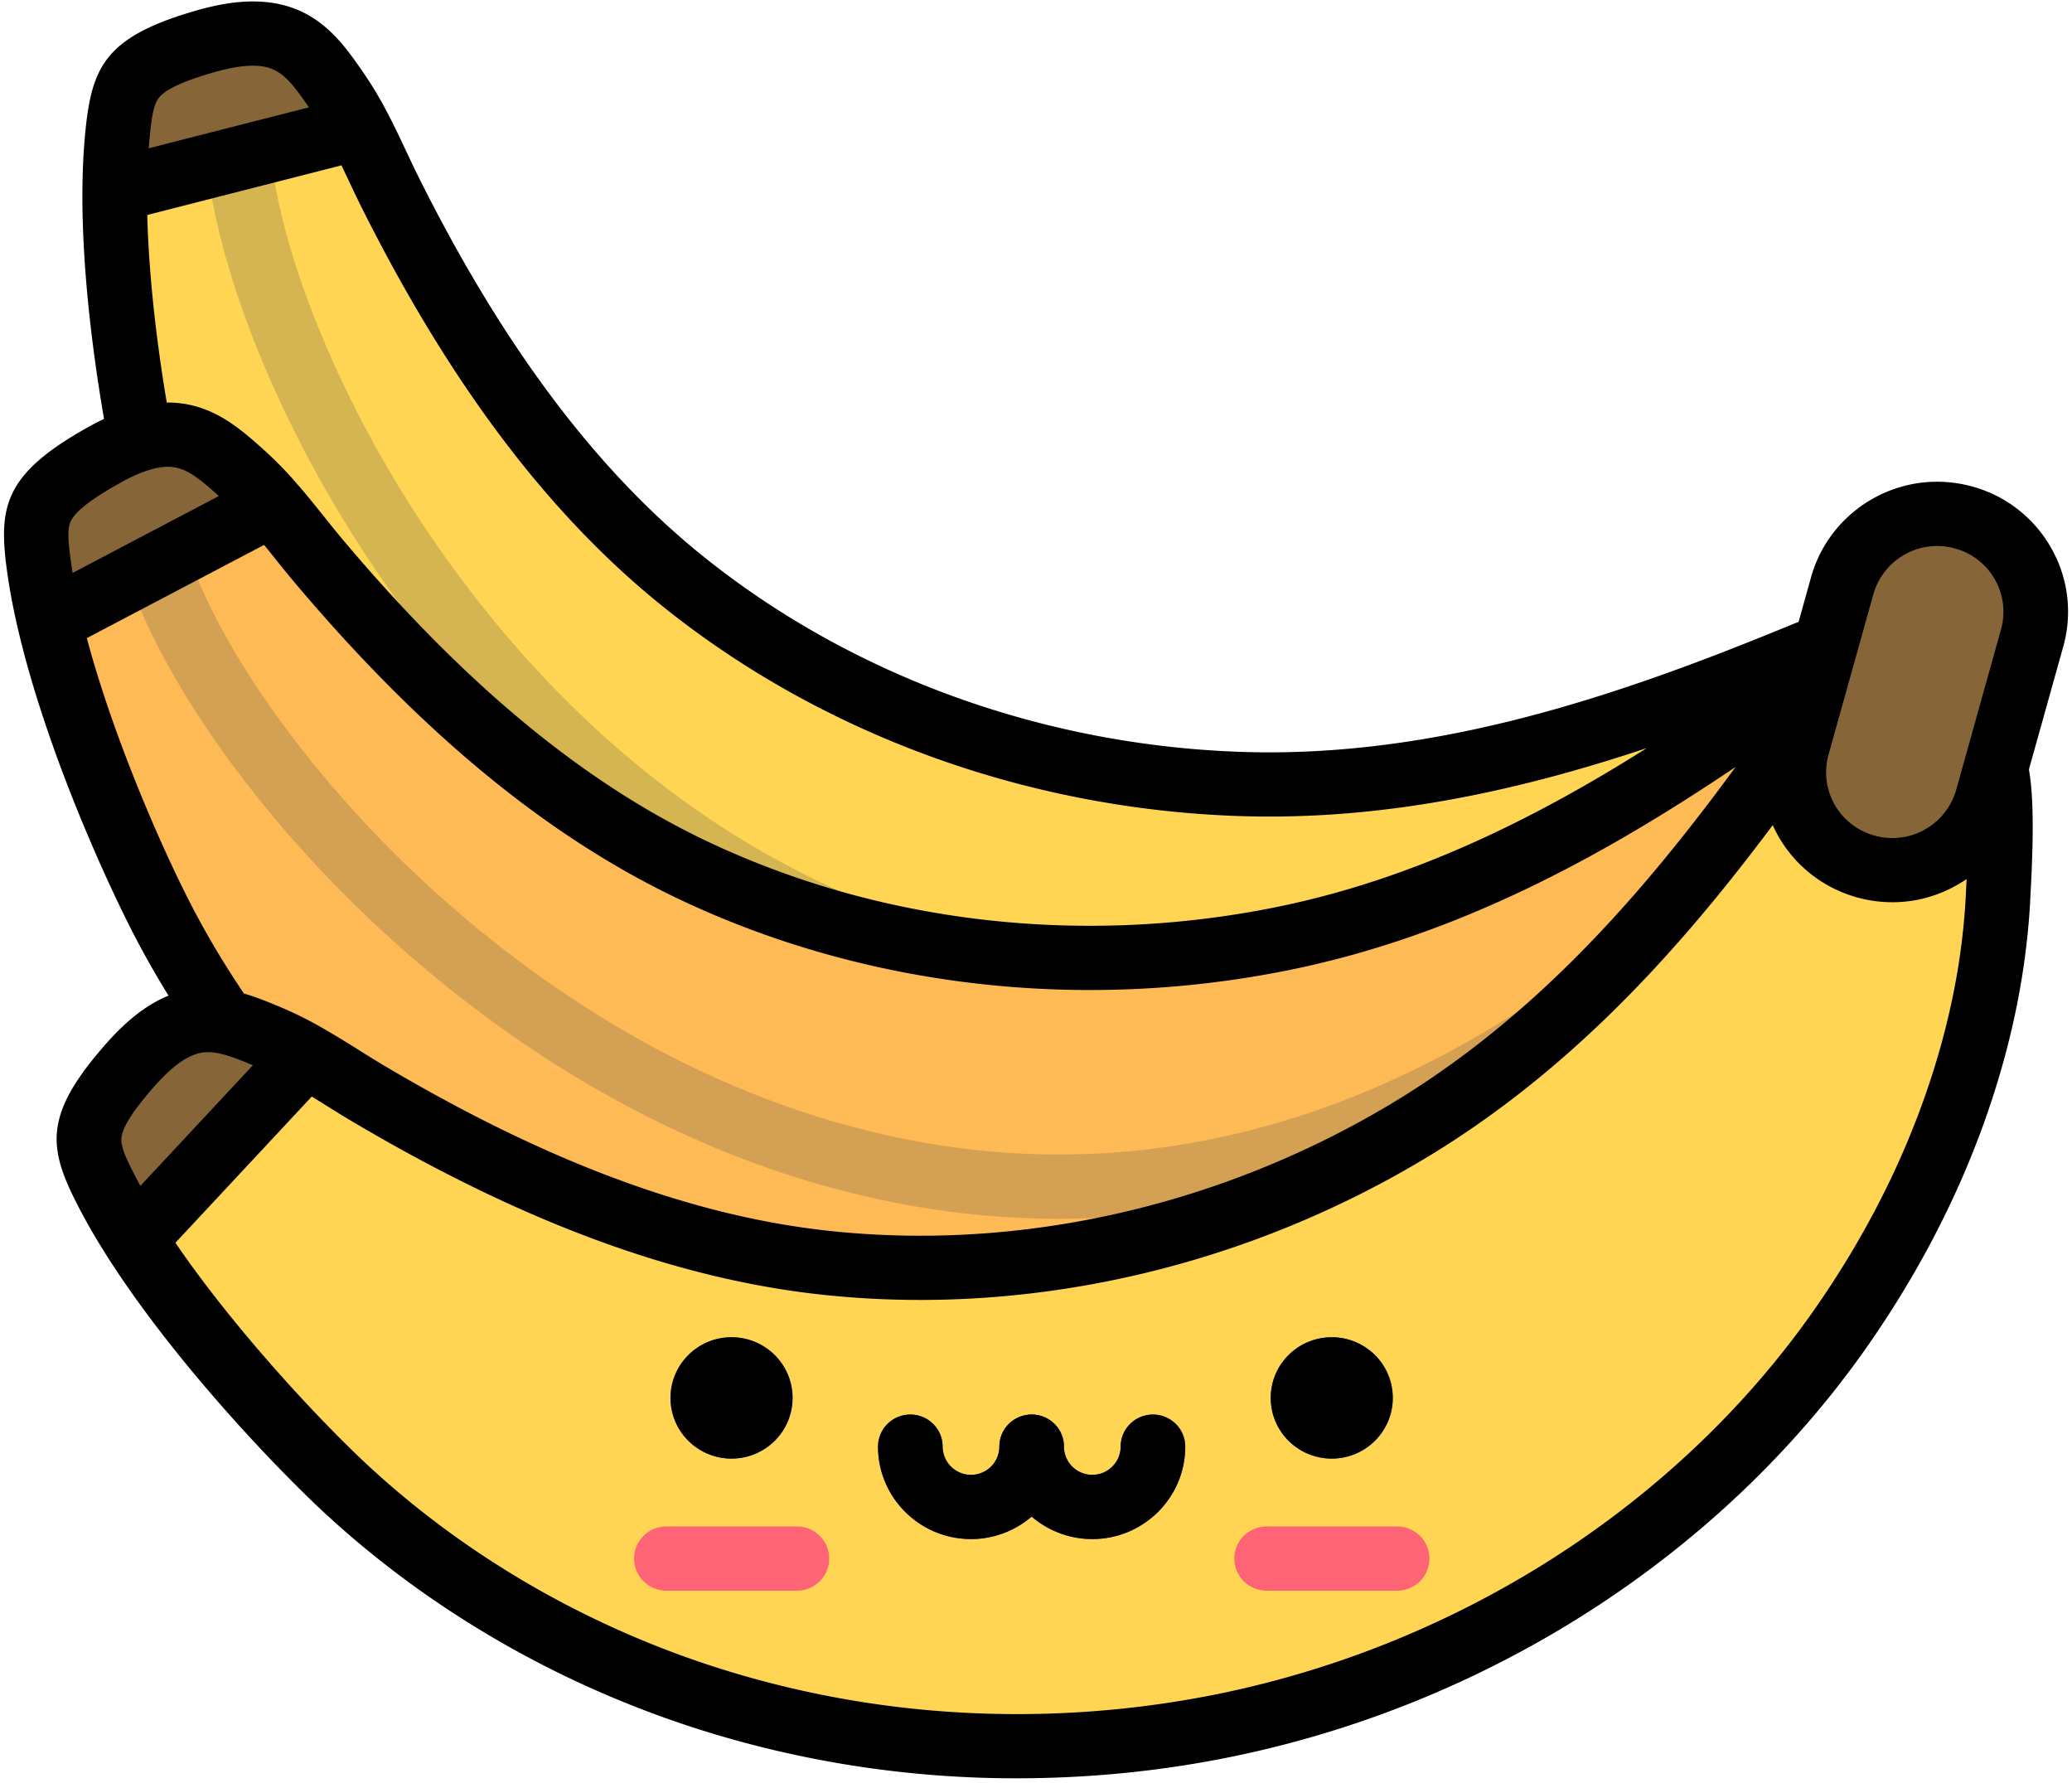
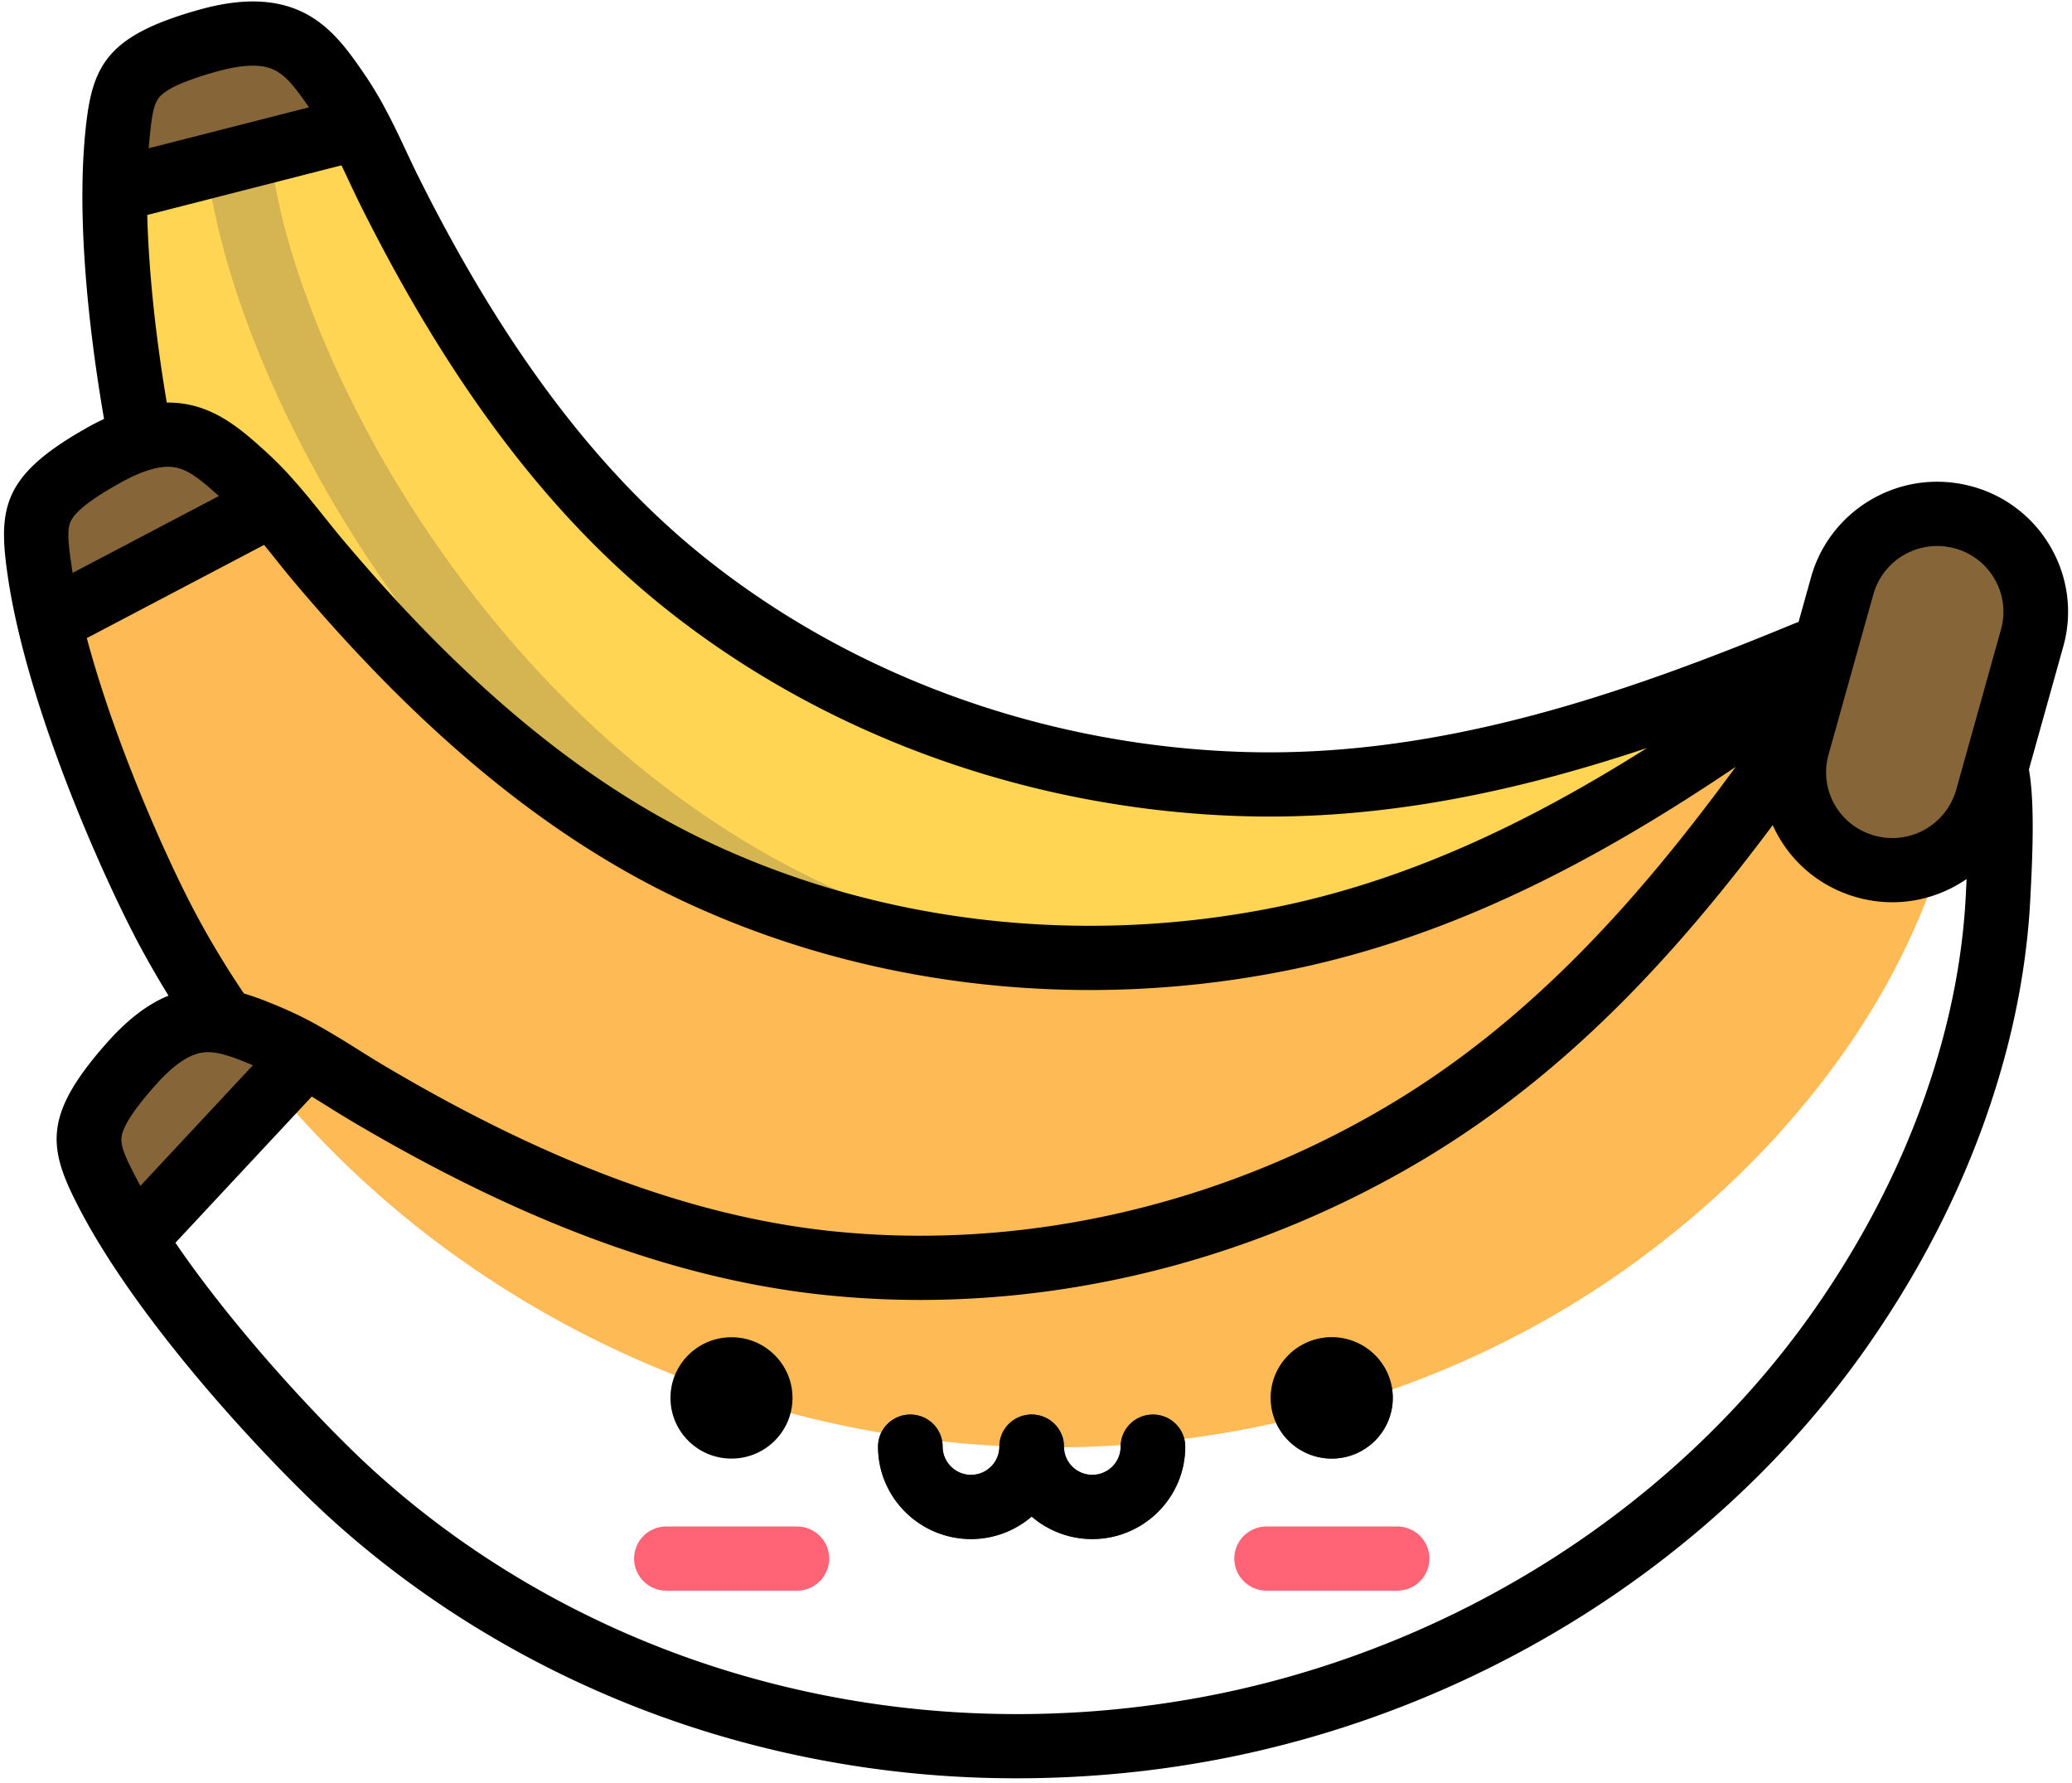
<svg xmlns="http://www.w3.org/2000/svg" class="icon" width="200px" height="172.10px" viewBox="0 0 1190 1024" version="1.1">
  <path d="M1036.915 375.421c-104.688 43.202-210.778 78.802-325.604 74.724-115.537-4.087-229.579-44.198-319.589-116.791-73.405-59.198-126.201-140.057-167.844-223.463-8.579-17.159-17.325-38.737-29.493-56.403-16.393-23.829-124.162-5.268-127.096 26.845-6.273 68.774 11.052 169.181 23.192 216.055 20.757 80.186 60.684 155.288 114.596 218.297a580.968 580.968 0 0 0 105.924 96.496 600.175 600.175 0 0 0 131.423 70.139c133.065 50.693 285.023 52.316 417.469-1.236 55.665-22.574 108.304-54.087 153.019-94.134 22.823-20.443 43.571-43.202 61.339-68.119 5.554-7.823 43.931-59.438 38.174-68.516 11.808-29.244-2.491-62.492-31.901-74.235a57.971 57.971 0 0 0-43.598 0.341z" fill="#FFD553" />
  <path d="M662.962 586.89c-72.649 0-142.604-15.895-208.813-47.556C331.121 480.505 250.649 382.478 204.8 310.613c-53.552-83.968-87.16-176.22-87.686-240.751a18.497 18.497 0 0 1 18.395-18.589h0.157c10.166 0 18.45 8.155 18.543 18.284 0.47 57.141 32.63 144.006 81.92 221.304 43.248 67.805 118.969 160.178 234.09 215.225 84.116 40.222 174.883 52.888 269.773 37.648 111.385-17.878 228.583-74.383 348.335-167.936a18.626 18.626 0 0 1 26.043 3.109 18.367 18.367 0 0 1-3.137 25.895c-124.743 97.455-247.66 156.451-365.328 175.344a521.594 521.594 0 0 1-82.953 6.744z" fill="#2F3953" opacity=".2" />
  <path d="M194.385 53.488c-16.393-23.829-29.327-43.109-75.739-29.908-46.403 13.192-48.423 24.631-51.357 56.744-0.83 9.133-1.236 18.819-1.31 28.857l140.177-35.812a193.61 193.61 0 0 0-11.771-19.88z" fill="#866539" />
  <path d="M1035.052 391.131c-91.717 66.246-186.553 125.417-299.183 148.028-113.313 22.759-233.62 10.129-338.151-39.641-85.241-40.582-155.528-107.013-215.557-178.471-12.362-14.723-25.923-33.672-41.883-48.045-21.532-19.373-121.994 23.598-117.317 55.508 10 68.34 50.37 161.986 73.138 204.763 38.949 73.184 95.37 136.976 162.558 185.787a582.785 582.785 0 0 0 125.601 69.328 601.522 601.522 0 0 0 144.246 37.805c141.266 18.506 289.432-15.074 405.707-97.806 48.857-34.825 92.658-77.658 126.782-126.958 17.399-25.166 32.251-52.095 43.691-80.444 3.589-8.893 28.81-67.962 21.089-75.462 4.64-31.181-17.039-60.204-48.405-64.816a57.962 57.962 0 0 0-42.316 10.425z" fill="#FDBA55" />
-   <path d="M608.293 699.899c-32.888 0-65.905-3.413-98.977-10.24-133.664-27.611-235.52-103.452-297.43-162.226-72.335-68.663-127.317-150.141-143.48-212.641a18.432 18.432 0 0 1 13.349-22.445 18.552 18.552 0 0 1 22.583 13.266c14.308 55.351 66.578 131.939 133.166 195.141 58.405 55.444 154.283 126.948 279.358 152.788 91.385 18.884 182.549 9.428 270.945-28.109 103.765-44.05 203.813-126.976 297.347-246.452a18.626 18.626 0 0 1 26.034-3.229 18.377 18.377 0 0 1 3.247 25.877C1016.989 526.105 911.997 612.822 802.382 659.355c-63.589 27.002-128.563 40.545-194.099 40.545z" fill="#2F3953" opacity=".2" />
  <path d="M140.288 273.002c-21.541-19.373-38.617-35.148-80.656-11.568-42.049 23.58-41.338 35.167-36.67 67.077 1.328 9.078 3.201 18.589 5.48 28.368l127.935-67.252a193.167 193.167 0 0 0-16.089-16.624z" fill="#866539" />
-   <path d="M1038.853 413.438c-64.549 92.649-134.412 179.634-233.204 237.974-99.393 58.691-217.134 86.284-332.339 73.636-93.94-10.314-182.355-49.927-262.753-97.667-16.559-9.825-35.655-23.257-55.499-31.596-26.753-11.218-107.308 62.344-92.298 90.942 32.15 61.209 101.367 136.349 137.068 169.237 61.089 56.274 135.537 97.972 215.169 121.976a585.507 585.507 0 0 0 141.589 24.179c49.198 2.214 99.596-1.504 148.701-11.688 139.485-28.93 268.196-109.282 350.439-225.557 34.539-48.921 61.652-103.719 77.464-161.46 8.081-29.475 13.146-59.77 14.521-90.287 0.434-9.567 4.613-73.617-5.166-78.147-5.987-30.969-36.071-51.228-67.215-45.277a57.658 57.658 0 0 0-36.477 23.737z" fill="#FFD553" />
-   <path d="M385.162 802.751a35.037 34.834 0 1 0 70.075 0 35.037 34.834 0 1 0-70.075 0Z" fill="#3F4963" />
  <path d="M457.682 913.445h-74.973c-10.24 0-18.543-8.257-18.543-18.45 0-10.185 8.303-18.432 18.543-18.432h74.973c10.24 0 18.543 8.247 18.543 18.441 0 10.185-8.303 18.441-18.543 18.441z" fill="#FF6376" />
  <path d="M729.881 802.751a35.037 34.834 0 1 0 70.075 0 35.037 34.834 0 1 0-70.075 0Z" fill="#3F4963" />
  <path d="M802.41 913.445h-74.973c-10.24 0-18.543-8.257-18.543-18.45 0-10.185 8.303-18.432 18.543-18.432h74.973c10.24 0 18.543 8.247 18.543 18.441 0 10.185-8.303 18.441-18.543 18.441z" fill="#FF6376" />
  <path d="M557.729 883.804c-29.438 0-53.396-23.801-53.396-53.063 0-10.194 8.303-18.45 18.552-18.45 10.24 0 18.552 8.257 18.552 18.45 0 8.921 7.306 16.181 16.292 16.181 8.976 0 16.283-7.26 16.283-16.181 0-10.194 8.303-18.45 18.543-18.45 10.249 0 18.552 8.257 18.552 18.45 0 29.262-23.949 53.063-53.377 53.063z" fill="#3F4963" />
  <path d="M627.389 883.804c-29.428 0-53.377-23.801-53.377-53.063 0-10.194 8.303-18.45 18.543-18.45 10.249 0 18.552 8.257 18.552 18.45 0 8.921 7.306 16.181 16.283 16.181 8.985 0 16.283-7.26 16.283-16.181 0-10.194 8.303-18.45 18.552-18.45 10.24 0 18.552 8.257 18.552 18.45 0 29.262-23.949 53.063-53.386 53.063z" fill="#3F4963" />
  <path d="M155.058 595.783c-26.753-11.209-48.119-20.48-79.964 15.581-31.855 36.071-27.334 46.772-12.325 75.361 4.262 8.118 9.198 16.485 14.604 24.973l98.405-105.518a196.866 196.866 0 0 0-20.72-10.397zM1063.023 494.407c2.786 1.292 5.701 2.362 8.764 3.201 30.102 8.321 61.292-9.207 69.669-39.143l25.72-92.049c8.377-29.945-9.253-60.97-39.373-69.263-30.12-8.321-61.311 9.216-69.669 39.143l-25.738 92.049c-7.509 26.901 5.969 54.687 30.628 66.062z" fill="#866539" />
  <path d="M1177.987 314.589a74.54 74.54 0 0 0-45.296-35.213 75.877 75.877 0 0 0-20.157-2.74c-33.607 0-63.368 22.51-72.363 54.715l-7.205 25.794a73.341 73.341 0 0 0-3.238 1.245c-98.064 40.462-204.422 77.363-317.846 73.341-113.867-4.041-223.444-44.069-308.565-112.705C342.044 269.607 288.75 198.527 240.409 101.69c-2.177-4.354-4.382-9.059-6.734-14.041-3.487-7.417-7.094-15.102-11.153-22.842h-0.018a207.807 207.807 0 0 0-12.888-21.735l-0.295-0.434C195.833 23.045 180.538 0.839 145.223 0.839c-9.53 0-19.926 1.633-31.762 5-54.244 15.425-61.108 33.119-64.733 72.805a366.943 366.943 0 0 0-1.384 30.388v0.009H47.325c-0.332 47.759 6.734 98.59 12.426 131.533-3.054 1.448-6.153 2.998-9.336 4.797-49.143 27.547-51.689 46.348-45.914 85.795 1.347 9.17 3.284 19.216 5.766 29.871v0.009C26.919 432.331 62.907 510.506 79.614 541.89a547.379 547.379 0 0 0 17.168 29.862c-12.094 4.899-23.783 13.921-35.72 27.436-37.224 42.159-33.377 60.73-14.825 96.062 4.317 8.21 9.484 17.067 15.369 26.301v0.009c39.41 61.837 99.356 123.803 125.537 147.926 62.335 57.418 139.236 101.016 222.383 126.09a601.761 601.761 0 0 0 174.541 25.6c42.298 0 84.199-4.262 124.919-12.703 146.727-30.434 278.602-115.361 361.841-233.02 37.27-52.787 64.244-109.042 80.176-167.207 8.662-31.615 13.764-63.35 15.157-94.319l0.157-3.054c1.218-23.386 2.103-51.569-1.061-69.014l19.714-70.508a73.848 73.848 0 0 0-6.983-56.763zM85.675 81.985c1.209-13.192 2.177-21.504 5.544-25.803 3.875-4.963 14.198-9.686 32.454-14.88 8.358-2.38 15.609-3.579 21.55-3.579 14.64 0 20.471 6.928 32.214 23.921L85.407 85.149l0.277-3.164z m110.444 12.961l3.948 8.321c2.435 5.185 4.742 10.083 7.103 14.825 50.766 101.662 107.289 176.755 172.788 229.579 91.33 73.654 208.739 116.588 330.604 120.906a518.089 518.089 0 0 0 18.487 0.332c76.09 0 148.305-16.476 216.802-39.355-64.816 40.942-135.186 75.758-213.748 91.523-111.681 22.427-227.614 8.865-326.462-38.192-71.145-33.866-139.615-90.684-209.32-173.656-3.127-3.727-6.365-7.768-9.788-12.048-5.074-6.329-10.305-12.878-15.987-19.391l-0.028 0.028-0.212-0.277a210.031 210.031 0 0 0-17.666-18.201l-0.397-0.369c-14.484-13.035-30.895-27.805-55.813-27.805-0.221 0-0.434 0.028-0.646 0.028-6.485-38.377-10.425-76.219-11.209-107.741l111.533-28.506zM41.228 325.863c-1.919-13.109-2.924-21.43-0.655-26.384 2.62-5.72 11.532-12.703 28.082-21.984 11.19-6.273 20.526-9.447 27.768-9.447 9.733 0 16.965 5.747 29.29 16.79L41.698 328.999a292.532 292.532 0 0 1-0.48-3.137z m8.626 40.573l101.819-53.525c1.965 2.417 3.921 4.843 5.83 7.233 3.561 4.456 6.937 8.662 10.332 12.722 73.193 87.132 145.74 147.087 221.784 183.287 72.722 34.613 153.969 52.362 236.396 52.362 37.805 0 75.859-3.736 113.433-11.282 96.994-19.465 180.999-65.361 257.365-116.837-53.848 73.553-116.385 145.353-200.722 195.16-97.972 57.842-211.903 83.119-320.835 71.163-78.414-8.616-161.921-39.742-255.28-95.177-4.225-2.509-8.672-5.286-13.377-8.229a593.108 593.108 0 0 0-21.698-13.155v0.018l-0.018-0.009a210.52 210.52 0 0 0-22.703-11.375l-0.507-0.212c-7.002-2.943-14.142-5.904-21.587-8.063a513.107 513.107 0 0 1-27.676-45.877c-17.177-32.251-46.68-98.71-62.547-158.213z m29.272 311.757c-6.162-11.744-9.871-19.271-9.382-24.696 0.572-6.264 6.67-15.775 19.198-29.973 15.305-17.316 24.77-19.318 30.563-19.318 7.316 0 15.886 3.395 25.738 7.509l-64.623 69.281c-0.507-0.95-1.015-1.882-1.494-2.804z m1050.144-169.218c-0.074 1.421-0.138 2.555-0.166 3.321-1.282 28.248-5.95 57.27-13.893 86.265-14.797 54.032-39.945 106.422-74.743 155.703-77.861 110.075-201.442 189.578-339.055 218.112a581.208 581.208 0 0 1-144.052 11.319 564.455 564.455 0 0 1-137.059-23.414c-77.815-23.451-149.725-64.198-207.946-117.843-26.919-24.797-76.846-77.824-111.607-128.784l78.313-83.968 7.777 4.825c4.899 3.072 9.53 5.959 14.115 8.69 98.018 58.202 186.414 90.961 270.235 100.167 19.004 2.085 38.137 3.118 57.316 3.118 98.802 0 198.73-27.399 286.535-79.235 85.324-50.379 148.784-120.74 203.084-193.425a74.577 74.577 0 0 0 36.993 37.298 75.739 75.739 0 0 0 31.753 6.983c15.6 0 30.351-4.899 42.602-13.33l-0.203 4.197z m19.954-147.493l-25.72 92.04a38.119 38.119 0 0 1-52.75 24.17 37.574 37.574 0 0 1-20.563-44.401l25.738-92.068a38.1 38.1 0 0 1 46.836-26.292 37.703 37.703 0 0 1 22.925 17.805c5 8.801 6.245 19.004 3.533 28.746zM420.108 767.908c-19.355 0-35.037 15.591-35.037 34.834s15.683 34.844 35.037 34.844 35.037-15.591 35.037-34.844c0-19.235-15.683-34.834-35.037-34.834z m242.024 44.383c-10.24 0-18.543 8.257-18.543 18.45 0 8.921-7.306 16.181-16.283 16.181a16.255 16.255 0 0 1-16.292-16.19c0-10.185-8.303-18.441-18.543-18.441-10.24 0-18.543 8.257-18.543 18.45 0 8.921-7.306 16.181-16.292 16.181a16.255 16.255 0 0 1-16.292-16.19c0-10.185-8.303-18.441-18.543-18.441-10.249 0-18.552 8.257-18.552 18.45 0 29.253 23.949 53.063 53.386 53.063a53.294 53.294 0 0 0 34.834-12.943 53.294 53.294 0 0 0 34.834 12.943c29.428 0 53.377-23.801 53.377-53.073 0-10.185-8.303-18.441-18.543-18.441z m102.704-44.383c-19.355 0-35.047 15.591-35.047 34.834s15.683 34.844 35.047 34.844c19.345 0 35.037-15.591 35.037-34.844 0-19.235-15.683-34.834-35.037-34.834z" fill="#000000" />
</svg>